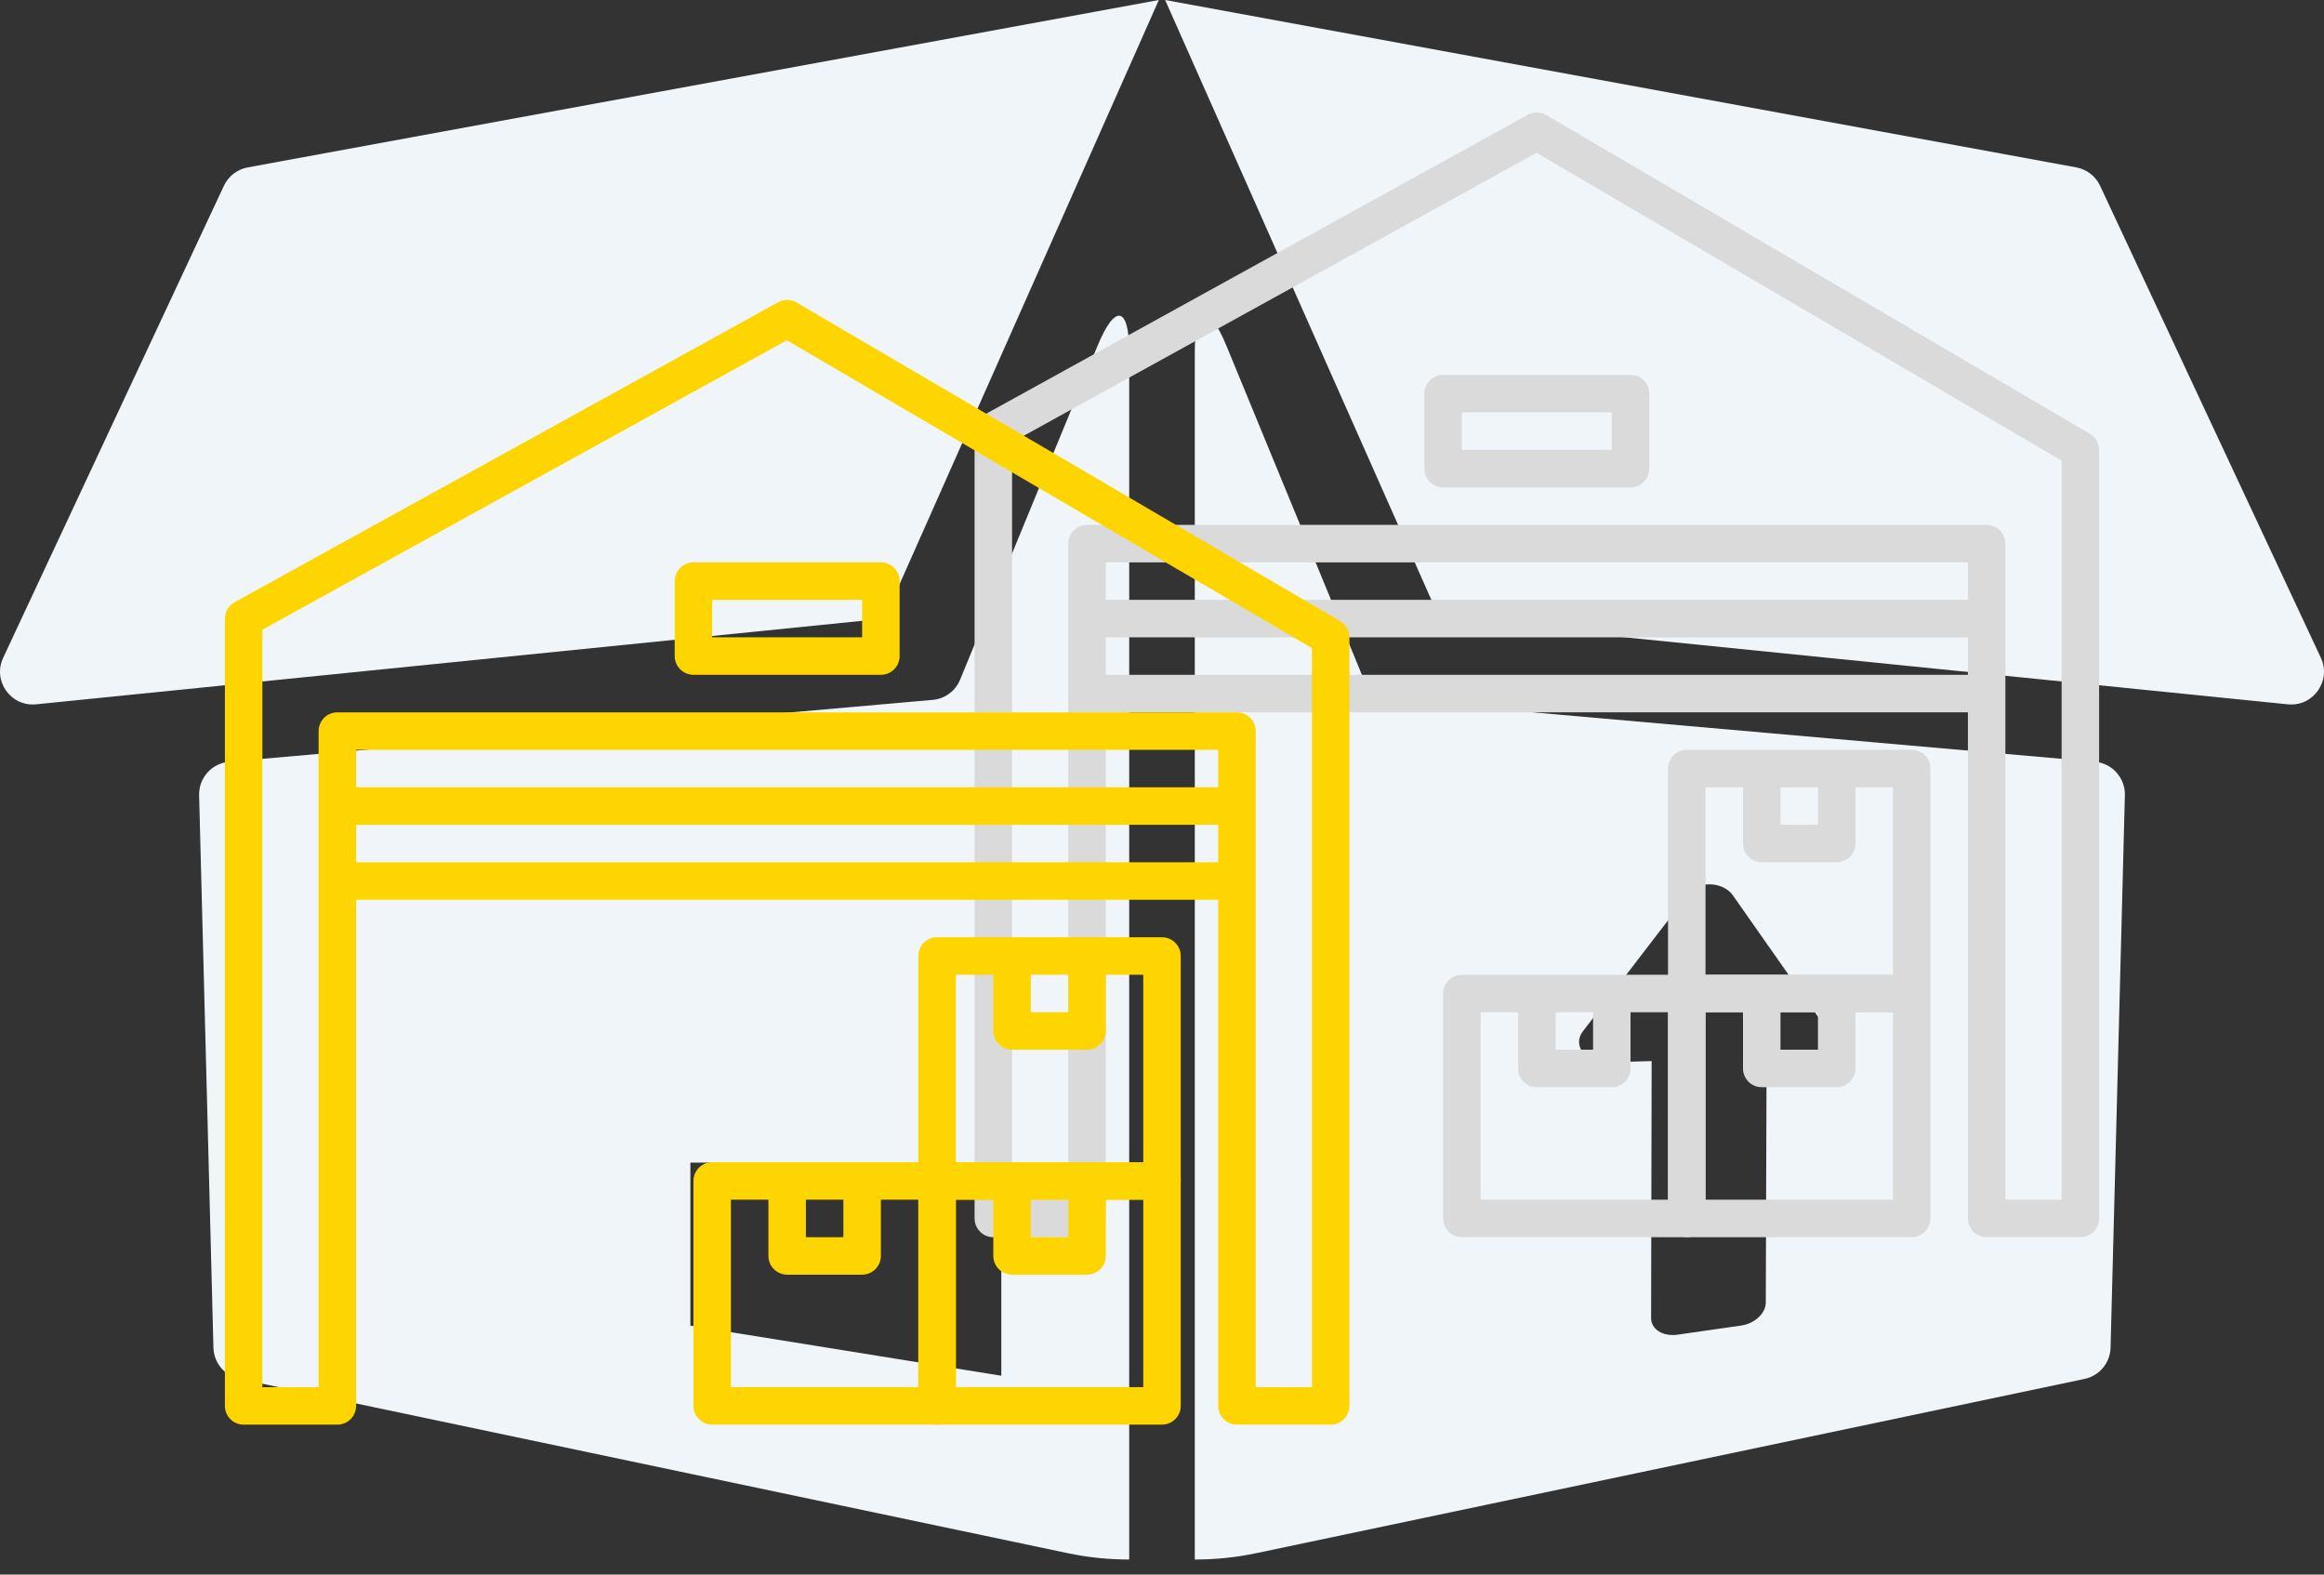
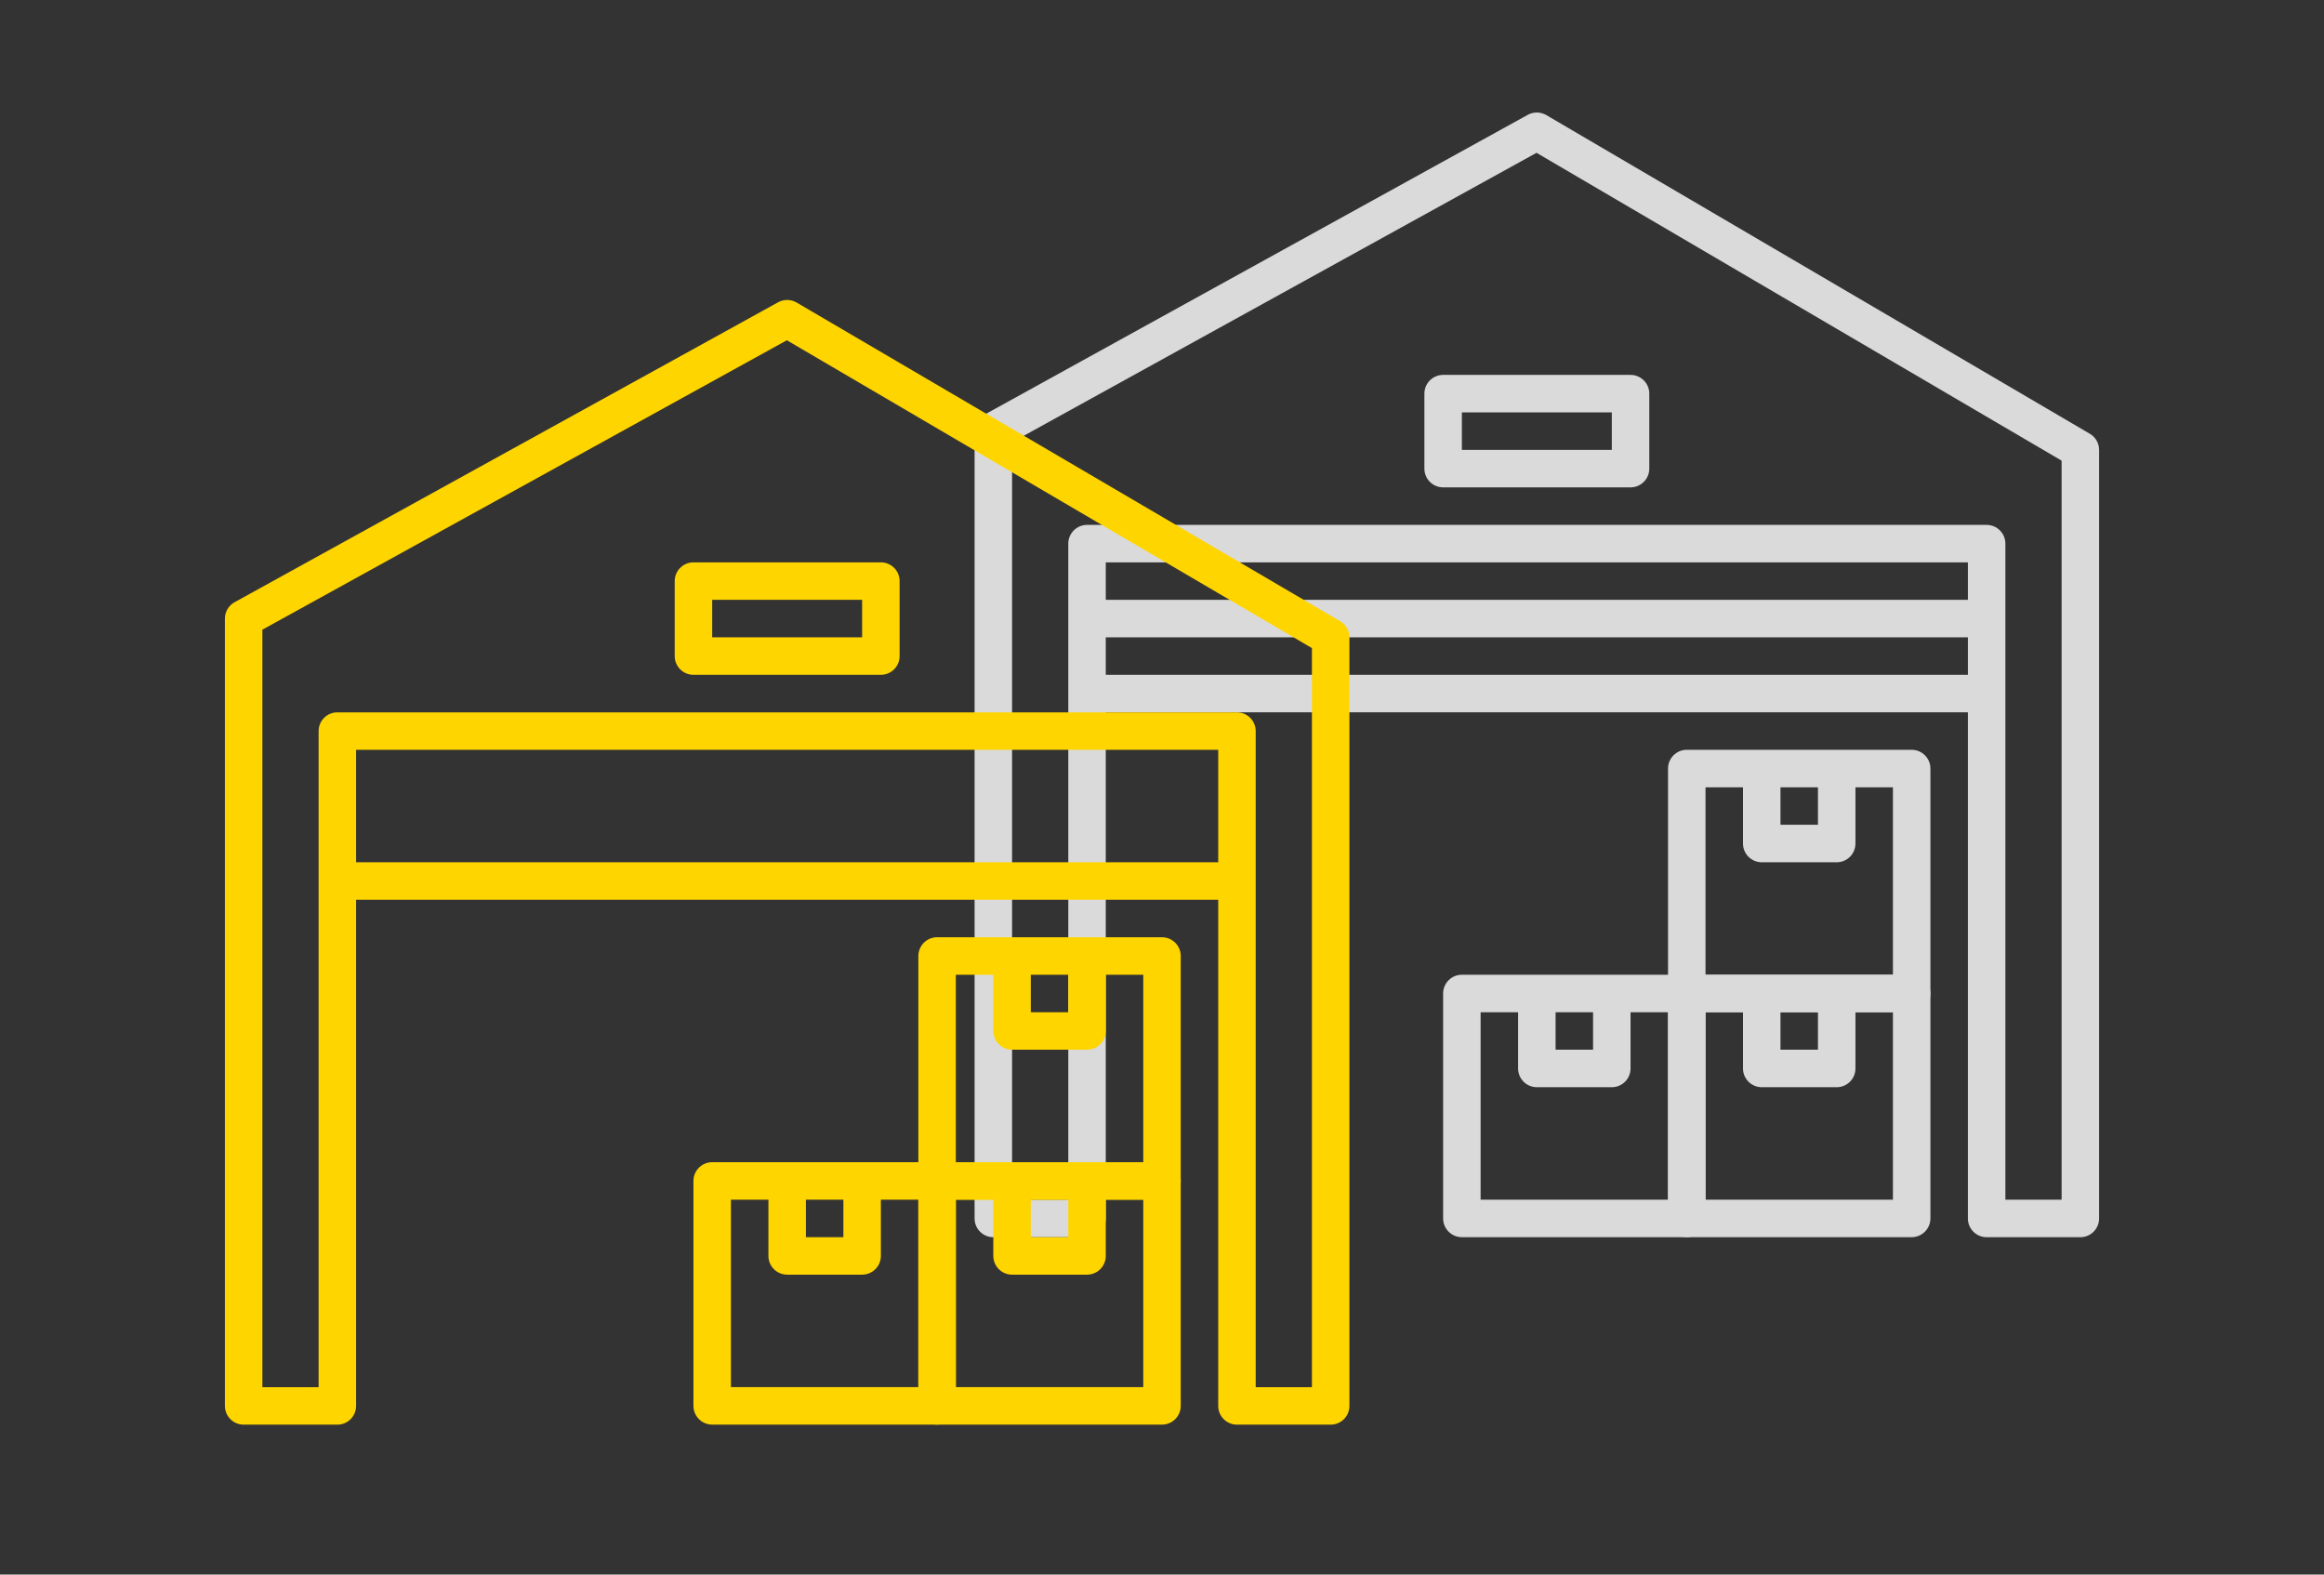
<svg xmlns="http://www.w3.org/2000/svg" width="62" height="42" viewBox="0 0 62 42" fill="none">
  <rect x="0" y="0" width="62" height="42" fill="#333333" stroke="none" />
-   <path d="M29.283 9.219L25.613 18.131C25.489 18.433 25.206 18.641 24.881 18.669L6.11 20.319C5.649 20.359 5.3 20.751 5.312 21.213L5.694 35.947C5.704 36.352 5.992 36.697 6.388 36.781L28.486 41.429C29.027 41.543 29.576 41.599 30.125 41.598L30.125 37.228V9.385C30.125 8.169 29.746 8.094 29.283 9.219ZM26.713 36.696L18.418 35.36V31.012H26.713V36.696ZM23.086 16.551L0.964 18.787C0.288 18.855 -0.204 18.161 0.084 17.546L5.974 4.954C6.094 4.698 6.331 4.516 6.609 4.465L30.916 0L23.798 16.036C23.67 16.323 23.399 16.52 23.086 16.551ZM55.89 20.319L37.119 18.669C36.794 18.641 36.511 18.433 36.387 18.131L32.717 9.219C32.254 8.094 31.875 8.169 31.875 9.385V37.228L31.875 41.598C32.424 41.599 32.974 41.543 33.514 41.429L55.612 36.781C56.009 36.697 56.296 36.352 56.306 35.947L56.688 21.213C56.7 20.751 56.35 20.359 55.89 20.319ZM48.165 28.189L47.129 28.218L47.108 34.742C47.107 35.03 46.815 35.305 46.452 35.357L44.753 35.601C44.364 35.657 44.047 35.458 44.048 35.156L44.063 28.303L42.878 28.336C42.301 28.352 41.936 27.889 42.23 27.507L45.05 23.832C45.317 23.483 45.973 23.516 46.23 23.883L48.706 27.411C48.94 27.745 48.644 28.176 48.165 28.189ZM61.036 18.787L38.914 16.551C38.601 16.52 38.33 16.323 38.202 16.036L31.084 0L55.391 4.465C55.669 4.516 55.906 4.698 56.026 4.954L61.916 17.545C62.204 18.161 61.712 18.855 61.036 18.787Z" fill="#F0F5F9" />
  <g clip-path="url(#clip0)">
    <path d="M55.753 11.57L41.253 3.07C41.1 2.981 40.913 2.978 40.758 3.063L26.259 11.063C26.099 11.151 26 11.319 26 11.501V32.501C26 32.777 26.224 33.001 26.5 33.001H29C29.276 33.001 29.5 32.777 29.5 32.501V15.001H52.5V32.501C52.5 32.777 52.723 33.001 53 33.001H55.5C55.776 33.001 56 32.777 56 32.501V12.001C56 11.823 55.906 11.659 55.753 11.57ZM55 32.001H53.5V14.501C53.5 14.225 53.276 14.001 53 14.001H29C28.724 14.001 28.5 14.225 28.5 14.501V32.001H27V11.796L40.992 4.076L55 12.287V32.001Z" fill="#DADADA" />
    <path d="M51 26H45C44.724 26 44.5 26.224 44.5 26.5V32.5C44.5 32.776 44.724 33 45 33H51C51.276 33 51.5 32.776 51.5 32.5V26.5C51.5 26.224 51.276 26 51 26ZM50.5 32H45.5V27H50.5V32Z" fill="#DADADA" />
    <path d="M48.5 26.5V28H47.5V26.5H46.5V28.5C46.5 28.776 46.724 29 47 29H49C49.276 29 49.5 28.776 49.5 28.5V26.5H48.5Z" fill="#DADADA" />
    <path d="M45 26H39C38.724 26 38.5 26.224 38.5 26.5V32.5C38.5 32.776 38.724 33 39 33H45C45.276 33 45.5 32.776 45.5 32.5V26.5C45.5 26.224 45.276 26 45 26ZM44.5 32H39.5V27H44.5V32Z" fill="#DADADA" />
    <path d="M42.5 26.5V28H41.5V26.5H40.5V28.5C40.5 28.776 40.724 29 41 29H43C43.276 29 43.5 28.776 43.5 28.5V26.5H42.5Z" fill="#DADADA" />
    <path d="M51 20H45C44.724 20 44.5 20.224 44.5 20.5V26.5C44.5 26.776 44.724 27 45 27H51C51.276 27 51.5 26.776 51.5 26.5V20.5C51.5 20.224 51.276 20 51 20ZM50.5 26H45.5V21H50.5V26Z" fill="#DADADA" />
    <path d="M48.5 20.5V22H47.5V20.5H46.5V22.5C46.5 22.776 46.724 23 47 23H49C49.276 23 49.5 22.776 49.5 22.5V20.5H48.5Z" fill="#DADADA" />
    <path d="M53 18H29V19H53V18Z" fill="#DADADA" />
    <path d="M53 16H29V17H53V16Z" fill="#DADADA" />
    <path d="M43.5 10H38.5C38.224 10 38 10.224 38 10.5V12.5C38 12.776 38.224 13 38.5 13H43.5C43.776 13 44 12.776 44 12.5V10.5C44 10.224 43.776 10 43.5 10ZM43 12H39V11H43V12Z" fill="#DADADA" />
  </g>
  <g clip-path="url(#clip1)">
    <path d="M35.753 16.57L21.253 8.07C21.101 7.981 20.913 7.978 20.759 8.063L6.259 16.063C6.099 16.151 6 16.319 6 16.501V37.501C6 37.777 6.224 38.001 6.5 38.001H9C9.276 38.001 9.5 37.777 9.5 37.501V20.001H32.5V37.501C32.5 37.777 32.723 38.001 33 38.001H35.5C35.776 38.001 36 37.777 36 37.501V17.001C36 16.823 35.906 16.659 35.753 16.57ZM35 37.001H33.5V19.501C33.5 19.225 33.276 19.001 33 19.001H9C8.724 19.001 8.5 19.225 8.5 19.501V37.001H7V16.796L20.992 9.076L35 17.287V37.001Z" fill="#FFD500" />
    <path d="M31 31H25C24.724 31 24.5 31.224 24.5 31.5V37.5C24.5 37.776 24.724 38 25 38H31C31.276 38 31.5 37.776 31.5 37.5V31.5C31.5 31.224 31.276 31 31 31ZM30.5 37H25.5V32H30.5V37Z" fill="#FFD500" />
    <path d="M28.5 31.5V33H27.5V31.5H26.5V33.5C26.5 33.776 26.724 34 27 34H29C29.276 34 29.5 33.776 29.5 33.5V31.5H28.5Z" fill="#FFD500" />
    <path d="M25 31H19C18.724 31 18.5 31.224 18.5 31.5V37.5C18.5 37.776 18.724 38 19 38H25C25.276 38 25.5 37.776 25.5 37.5V31.5C25.5 31.224 25.276 31 25 31ZM24.5 37H19.5V32H24.5V37Z" fill="#FFD500" />
    <path d="M22.5 31.5V33H21.5V31.5H20.5V33.5C20.5 33.776 20.724 34 21 34H23C23.276 34 23.5 33.776 23.5 33.5V31.5H22.5Z" fill="#FFD500" />
    <path d="M31 25H25C24.724 25 24.5 25.224 24.5 25.5V31.5C24.5 31.776 24.724 32 25 32H31C31.276 32 31.5 31.776 31.5 31.5V25.5C31.5 25.224 31.276 25 31 25ZM30.5 31H25.5V26H30.5V31Z" fill="#FFD500" />
    <path d="M28.5 25.5V27H27.5V25.5H26.5V27.5C26.5 27.776 26.724 28 27 28H29C29.276 28 29.5 27.776 29.5 27.5V25.5H28.5Z" fill="#FFD500" />
    <path d="M33 23H9V24H33V23Z" fill="#FFD500" />
-     <path d="M33 21H9V22H33V21Z" fill="#FFD500" />
+     <path d="M33 21V22H33V21Z" fill="#FFD500" />
    <path d="M23.5 15H18.5C18.224 15 18 15.224 18 15.5V17.5C18 17.776 18.224 18 18.5 18H23.5C23.776 18 24 17.776 24 17.5V15.5C24 15.224 23.776 15 23.5 15ZM23 17H19V16H23V17Z" fill="#FFD500" />
  </g>
  <defs>
    <clipPath id="clip0">
      <rect width="30" height="30" fill="white" transform="translate(26 3)" />
    </clipPath>
    <clipPath id="clip1">
      <rect width="30" height="30" fill="white" transform="translate(6 8)" />
    </clipPath>
  </defs>
</svg>